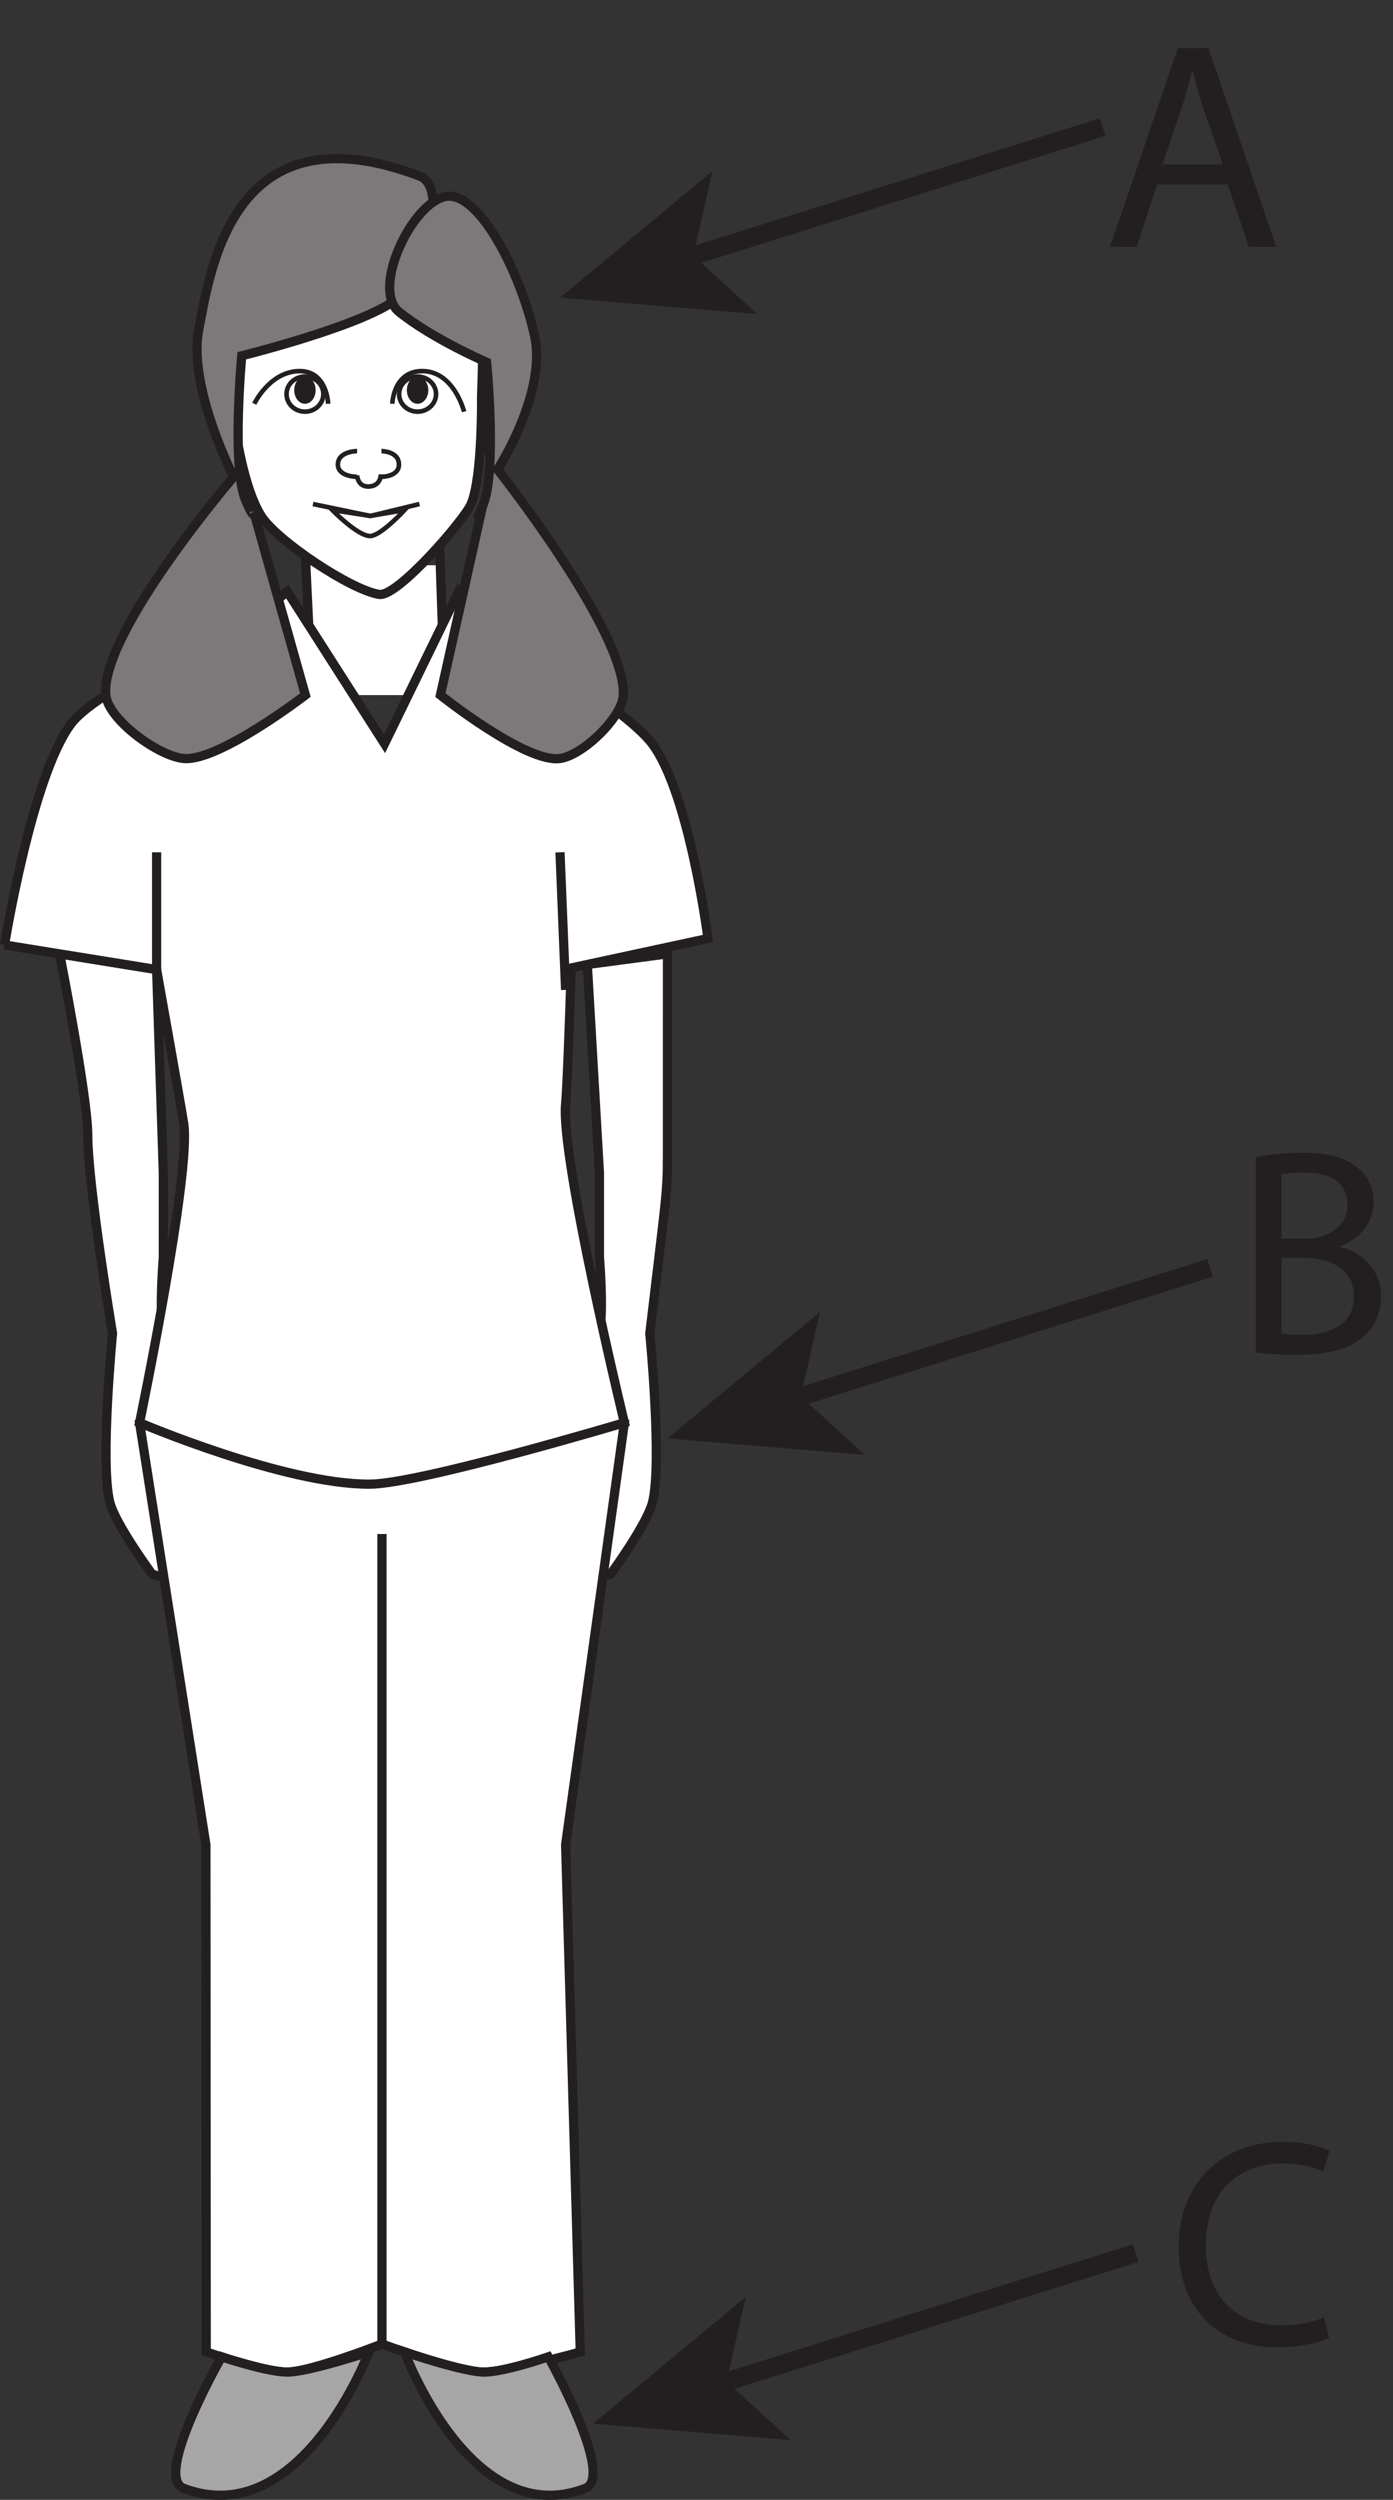
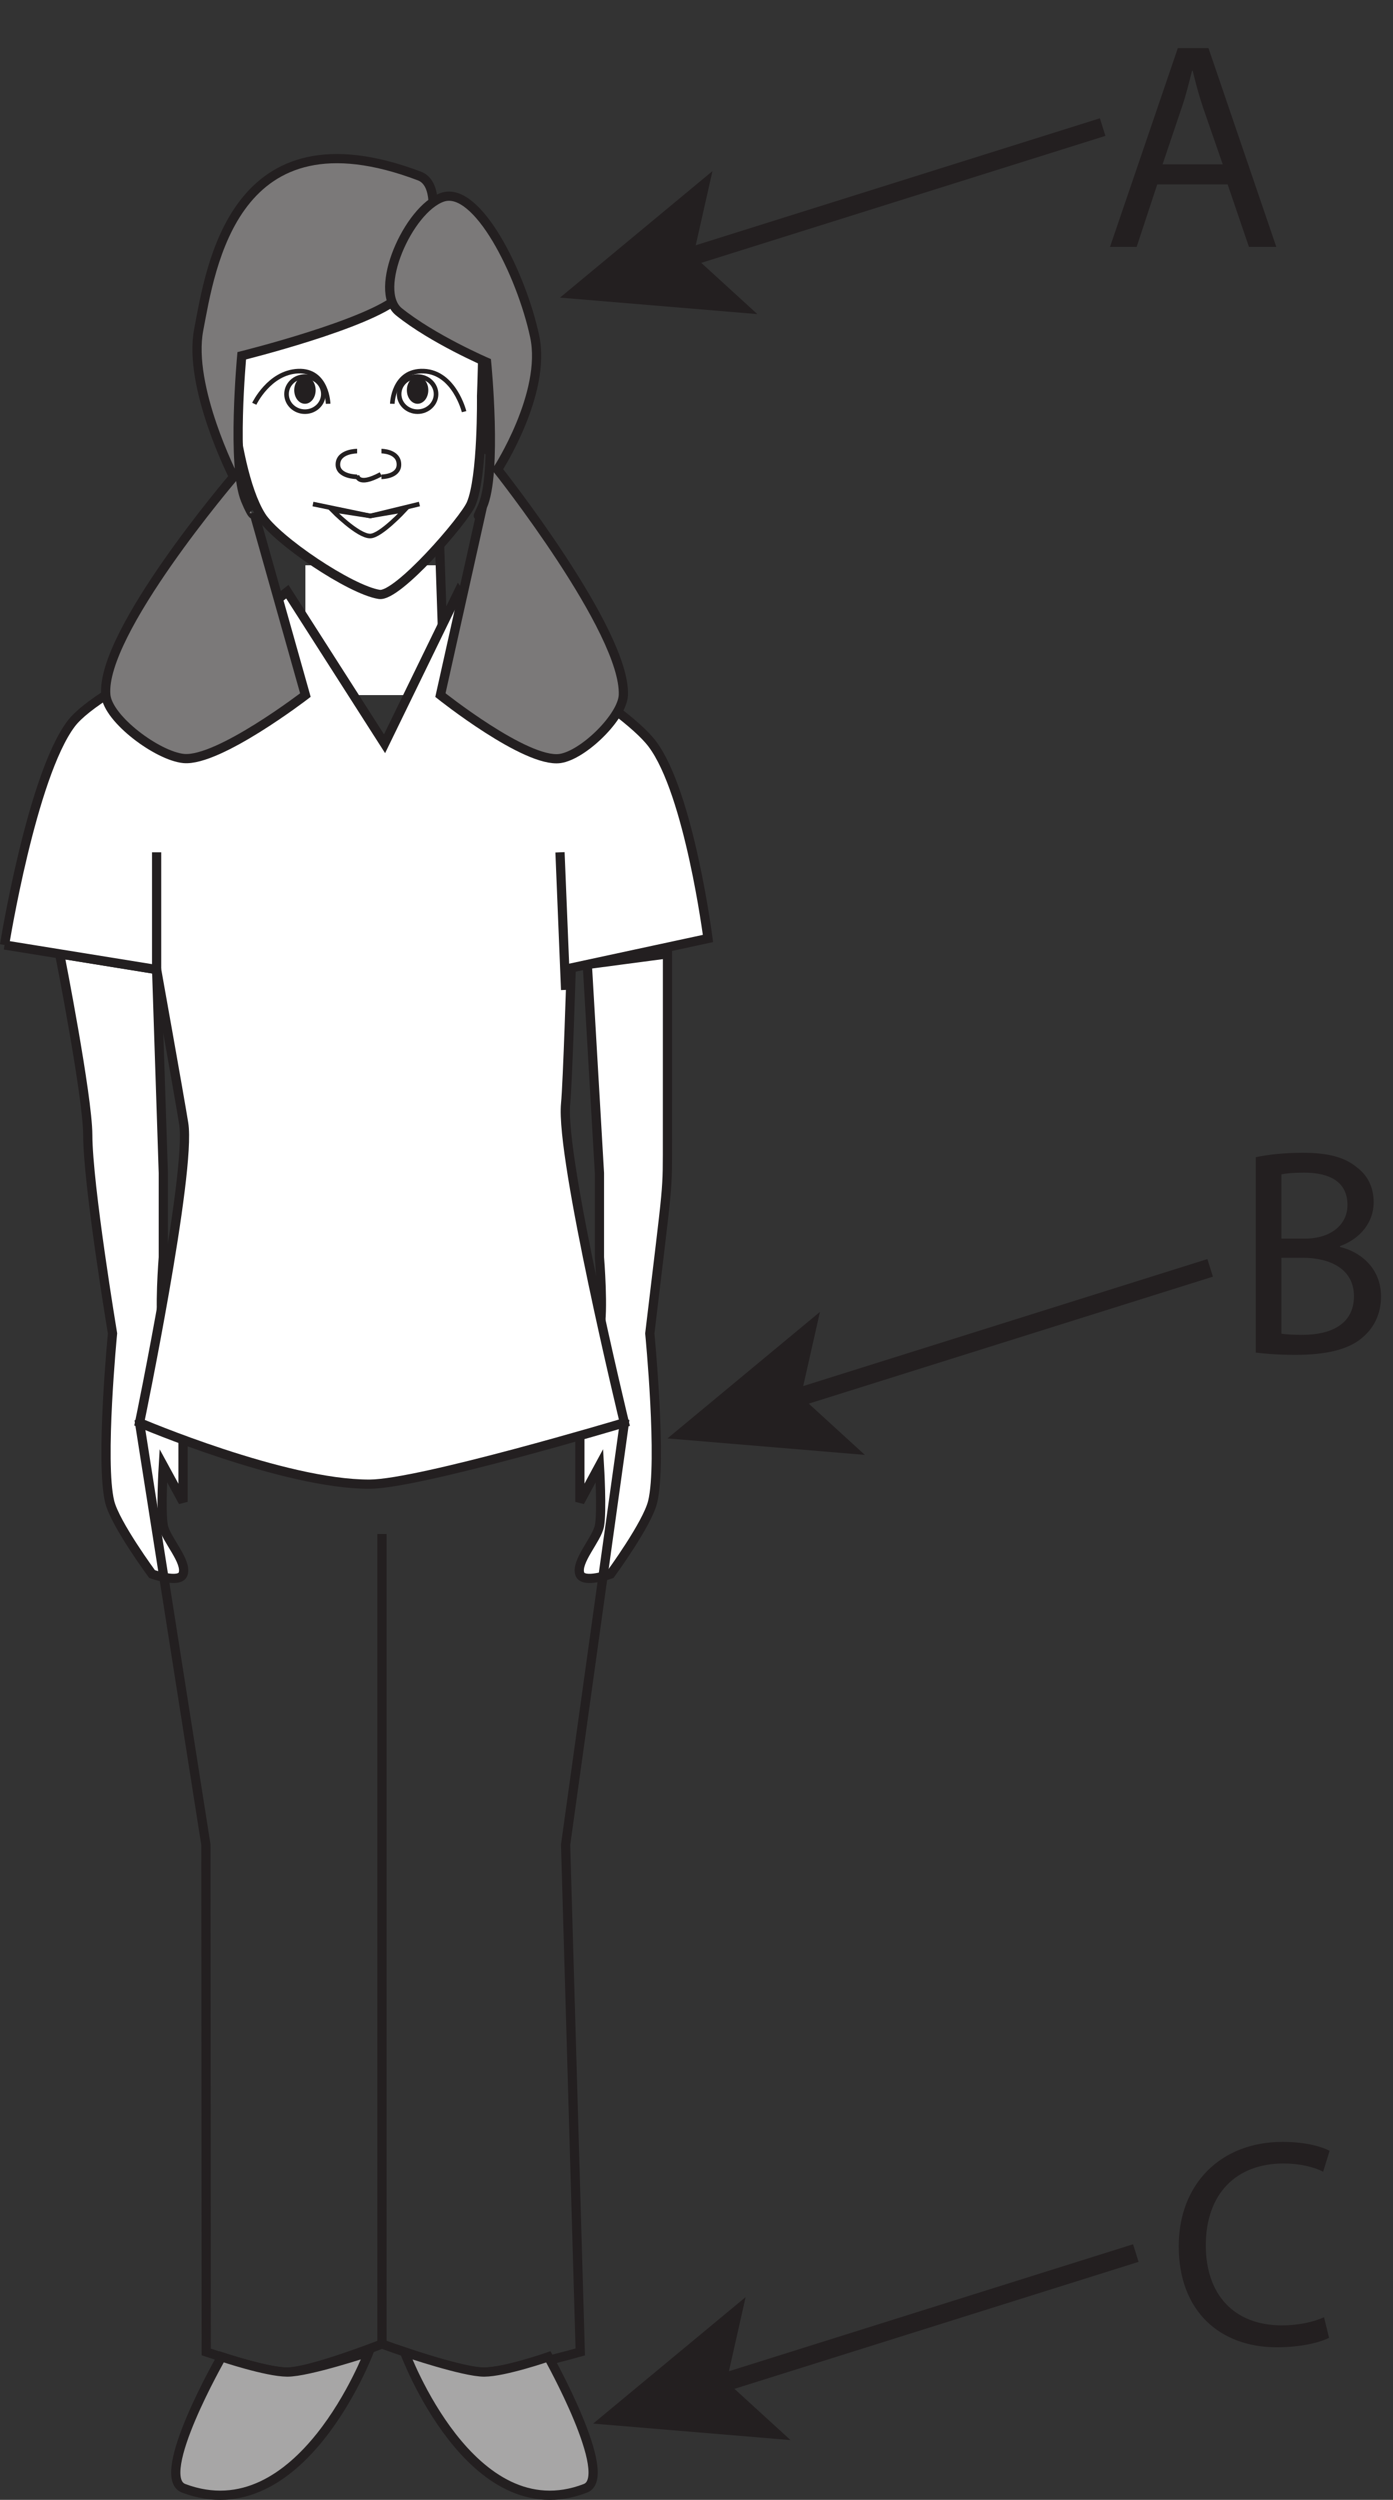
<svg xmlns="http://www.w3.org/2000/svg" xmlns:xlink="http://www.w3.org/1999/xlink" width="151.167pt" height="271.178pt" viewBox="0 0 151.167 271.178" version="1.1">
  <rect x="0" y="0" width="151.167" height="271.178" fill="#333333" stroke="none" />
  <defs>
    <g>
      <symbol overflow="visible" id="glyph0-0">
        <path style="stroke:none;" d="M 0 0 L 16 0 L 16 -22.406 L 0 -22.406 Z M 8 -12.641 L 2.562 -20.797 L 13.438 -20.797 Z M 8.953 -11.203 L 14.406 -19.359 L 14.406 -3.047 Z M 2.562 -1.594 L 8 -9.766 L 13.438 -1.594 Z M 1.594 -19.359 L 7.047 -11.203 L 1.594 -3.047 Z M 1.594 -19.359 " />
      </symbol>
      <symbol overflow="visible" id="glyph0-1">
        <path style="stroke:none;" d="M 13.562 -6.781 L 15.875 0 L 18.844 0 L 11.484 -21.562 L 8.156 -21.562 L 0.797 0 L 3.688 0 L 5.922 -6.781 Z M 6.5 -8.953 L 8.609 -15.203 C 9.062 -16.516 9.375 -17.859 9.703 -19.109 L 9.766 -19.109 C 10.078 -17.859 10.406 -16.578 10.875 -15.172 L 13.031 -8.953 Z M 6.5 -8.953 " />
      </symbol>
      <symbol overflow="visible" id="glyph0-2">
        <path style="stroke:none;" d="M 2.438 -0.062 C 3.359 0.062 4.828 0.188 6.75 0.188 C 10.266 0.188 12.703 -0.453 14.172 -1.828 C 15.297 -2.844 16.031 -4.281 16.031 -6.141 C 16.031 -9.344 13.625 -11.047 11.578 -11.516 L 11.578 -11.609 C 13.828 -12.422 15.234 -14.234 15.234 -16.359 C 15.234 -18.047 14.531 -19.328 13.406 -20.156 C 12.094 -21.25 10.297 -21.734 7.516 -21.734 C 5.594 -21.734 3.641 -21.531 2.438 -21.25 Z M 5.219 -19.391 C 5.656 -19.484 6.406 -19.578 7.688 -19.578 C 10.5 -19.578 12.391 -18.562 12.391 -16.062 C 12.391 -13.984 10.656 -12.422 7.75 -12.422 L 5.219 -12.422 Z M 5.219 -10.344 L 7.516 -10.344 C 10.562 -10.344 13.094 -9.094 13.094 -6.172 C 13.094 -3.047 10.438 -1.984 7.547 -1.984 C 6.562 -1.984 5.797 -2.016 5.219 -2.109 Z M 5.219 -10.344 " />
      </symbol>
      <symbol overflow="visible" id="glyph0-3">
        <path style="stroke:none;" d="M 16.922 -2.906 C 15.812 -2.375 14.078 -2.016 12.359 -2.016 C 7.141 -2.016 4.094 -5.375 4.094 -10.688 C 4.094 -16.359 7.453 -19.578 12.516 -19.578 C 14.297 -19.578 15.812 -19.203 16.828 -18.688 L 17.531 -20.953 C 16.797 -21.344 15.078 -21.922 12.422 -21.922 C 5.734 -21.922 1.156 -17.375 1.156 -10.594 C 1.156 -3.484 5.703 0.359 11.781 0.359 C 14.406 0.359 16.484 -0.156 17.469 -0.672 Z M 16.922 -2.906 " />
      </symbol>
    </g>
    <clipPath id="clip1">
      <path d="M 13 249 L 46 249 L 46 271.18 L 13 271.18 Z M 13 249 " />
    </clipPath>
    <clipPath id="clip2">
      <path d="M 38 249 L 71 249 L 71 271.18 L 38 271.18 Z M 38 249 " />
    </clipPath>
    <clipPath id="clip3">
      <path d="M 57 109 L 151.168 109 L 151.168 181 L 57 181 Z M 57 109 " />
    </clipPath>
    <clipPath id="clip4">
      <path d="M 49 216 L 151.168 216 L 151.168 271.18 L 49 271.18 Z M 49 216 " />
    </clipPath>
  </defs>
  <g id="surface1">
    <path style=" stroke:none;fill-rule:nonzero;fill:rgb(100%,100%,100%);fill-opacity:1;" d="M 47.797 75.402 L 33.141 75.402 L 33.141 61.32 L 47.797 61.32 Z M 47.797 75.402 " />
    <path style=" stroke:none;fill-rule:nonzero;fill:rgb(100%,100%,100%);fill-opacity:1;" d="M 62.926 170.75 C 62.445 169.402 64.777 166.98 65.051 165.527 C 65.348 163.949 65.051 158.988 65.051 158.988 L 62.926 162.918 L 62.926 147.699 C 62.926 147.699 64.773 145.301 65.051 144.211 C 65.535 142.379 65.051 136.387 65.051 136.387 L 65.051 127.25 L 63.734 104.625 L 72.434 103.473 C 72.434 103.473 72.434 118.934 72.43 123.152 C 72.418 129.867 72.586 127.219 70.516 144.652 C 70.516 144.652 71.875 158.605 70.824 162.918 C 70.242 165.324 66.266 170.75 66.266 170.75 C 66.266 170.75 63.316 171.812 62.926 170.75 " />
    <path style="fill:none;stroke-width:1;stroke-linecap:butt;stroke-linejoin:miter;stroke:rgb(13.73%,12.16%,12.549%);stroke-opacity:1;stroke-miterlimit:4;" d="M -0 0.002 C -0.48 1.35 1.852 3.771 2.125 5.225 C 2.422 6.803 2.125 11.764 2.125 11.764 L -0 7.834 L -0 23.053 C -0 23.053 1.848 25.451 2.125 26.541 C 2.609 28.373 2.125 34.365 2.125 34.365 L 2.125 43.502 L 0.809 66.127 L 9.508 67.279 C 9.508 67.279 9.508 51.818 9.504 47.6 C 9.492 40.885 9.66 43.533 7.59 26.1 C 7.59 26.1 8.949 12.146 7.898 7.834 C 7.316 5.428 3.34 0.002 3.34 0.002 C 3.34 0.002 0.391 -1.061 -0 0.002 Z M -0 0.002 " transform="matrix(1,0,0,-1,62.926,170.752)" />
    <path style=" stroke:none;fill-rule:nonzero;fill:rgb(100%,100%,100%);fill-opacity:1;" d="M 25.207 44.172 C 24.781 40.719 24.445 33.652 25.207 30.254 C 26.07 26.422 32.711 20.301 39.25 20.418 C 45.785 20.523 51.68 25.188 52.258 30.688 C 52.609 34.062 52.258 42.977 52.258 42.977 C 52.258 42.977 52.375 51.762 51.121 54.676 C 50.391 56.387 43.129 64.797 41.156 64.48 C 38.039 64.004 29.977 58.582 28.344 55.969 C 26.535 53.074 25.625 47.52 25.207 44.172 " />
    <path style="fill:none;stroke-width:1;stroke-linecap:butt;stroke-linejoin:miter;stroke:rgb(13.73%,12.16%,12.549%);stroke-opacity:1;stroke-miterlimit:4;" d="M 0 -0.001 C -0.426 3.452 -0.762 10.518 0 13.916 C 0.863 17.749 7.504 23.87 14.043 23.752 C 20.578 23.647 26.473 18.983 27.051 13.483 C 27.402 10.108 27.051 1.194 27.051 1.194 C 27.051 1.194 27.168 -7.591 25.914 -10.505 C 25.184 -12.216 17.922 -20.626 15.949 -20.31 C 12.832 -19.834 4.77 -14.412 3.137 -11.798 C 1.328 -8.904 0.418 -3.349 0 -0.001 Z M 0 -0.001 " transform="matrix(1,0,0,-1,25.207,44.17)" />
    <path style=" stroke:none;fill-rule:nonzero;fill:rgb(100%,100%,100%);fill-opacity:1;" d="M 19.863 170.75 C 20.352 169.402 18 166.98 17.723 165.527 C 17.422 163.949 17.723 158.988 17.723 158.988 L 19.863 162.918 L 19.863 147.699 C 19.863 147.699 18.012 145.301 17.723 144.211 C 17.238 142.379 17.723 136.387 17.723 136.387 L 17.723 127.25 L 16.996 105.176 L 6.473 103.473 C 6.473 103.473 9.512 118.906 9.523 123.117 C 9.527 128.539 12.211 144.652 12.211 144.652 C 12.211 144.652 10.852 158.605 11.906 162.918 C 12.5 165.324 16.5 170.75 16.5 170.75 C 16.5 170.75 19.477 171.812 19.863 170.75 " />
    <path style="fill:none;stroke-width:1;stroke-linecap:butt;stroke-linejoin:miter;stroke:rgb(13.73%,12.16%,12.549%);stroke-opacity:1;stroke-miterlimit:4;" d="M -0.001 0.002 C 0.488 1.35 -1.864 3.771 -2.141 5.225 C -2.442 6.803 -2.141 11.764 -2.141 11.764 L -0.001 7.834 L -0.001 23.053 C -0.001 23.053 -1.852 25.451 -2.141 26.541 C -2.626 28.373 -2.141 34.365 -2.141 34.365 L -2.141 43.502 L -2.868 65.576 L -13.391 67.279 C -13.391 67.279 -10.352 51.846 -10.34 47.635 C -10.336 42.213 -7.653 26.1 -7.653 26.1 C -7.653 26.1 -9.012 12.146 -7.958 7.834 C -7.364 5.428 -3.364 0.002 -3.364 0.002 C -3.364 0.002 -0.387 -1.061 -0.001 0.002 Z M -0.001 0.002 " transform="matrix(1,0,0,-1,19.864,170.752)" />
    <path style="fill-rule:nonzero;fill:rgb(100%,100%,100%);fill-opacity:1;stroke-width:1;stroke-linecap:butt;stroke-linejoin:miter;stroke:rgb(13.73%,12.16%,12.549%);stroke-opacity:1;stroke-miterlimit:4;" d="M -0.001 -0 L 0.3 -8.84 " transform="matrix(1,0,0,-1,47.7,58.969)" />
-     <path style=" stroke:none;fill-rule:nonzero;fill:rgb(100%,100%,100%);fill-opacity:1;" d="M 22.379 255.133 L 22.344 200.113 L 15.145 154.332 C 15.145 154.332 30.645 144.223 39.203 144.223 C 48.988 144.223 67.758 154.332 67.758 154.332 L 61.379 200.113 L 62.969 255.133 C 62.969 255.133 54.969 257.41 52.211 257.316 C 49.391 257.207 41.449 254.27 41.449 254.27 C 41.449 254.27 33.883 257.246 31.18 257.316 C 28.898 257.359 22.379 255.133 22.379 255.133 " />
    <path style="fill:none;stroke-width:1;stroke-linecap:butt;stroke-linejoin:miter;stroke:rgb(13.73%,12.16%,12.549%);stroke-opacity:1;stroke-miterlimit:4;" d="M 0.002 -0.001 L -0.033 55.019 L -7.232 100.8 C -7.232 100.8 8.268 110.909 16.826 110.909 C 26.611 110.909 45.381 100.8 45.381 100.8 L 39.002 55.019 L 40.592 -0.001 C 40.592 -0.001 32.592 -2.278 29.834 -2.185 C 27.014 -2.075 19.072 0.862 19.072 0.862 C 19.072 0.862 11.506 -2.114 8.803 -2.185 C 6.521 -2.228 0.002 -0.001 0.002 -0.001 Z M 0.002 -0.001 " transform="matrix(1,0,0,-1,22.377,255.132)" />
    <path style="fill-rule:nonzero;fill:rgb(100%,100%,100%);fill-opacity:1;stroke-width:1;stroke-linecap:butt;stroke-linejoin:miter;stroke:rgb(13.73%,12.16%,12.549%);stroke-opacity:1;stroke-miterlimit:4;" d="M -0.002 -0 L 16.502 -2.668 C 16.502 -2.668 18.948 -16.316 19.44 -19.355 C 20.291 -24.621 14.651 -51.824 14.651 -51.824 C 14.651 -51.824 30.315 -58.512 39.604 -58.492 C 45.022 -58.48 67.264 -51.824 67.264 -51.824 C 67.264 -51.824 60.303 -23.082 60.885 -17.227 C 61.108 -14.953 61.495 -2.492 61.495 -2.492 L 76.334 0.703 C 76.334 0.703 74.315 16.441 70.295 21.801 C 67.014 26.184 51.717 34.855 51.717 34.855 L 49.268 38.324 L 41.237 21.828 L 30.686 38.324 L 26.284 34.855 C 26.284 34.855 10.35 28.168 7.209 23.977 C 2.94 18.273 -0.002 -0 -0.002 -0 " transform="matrix(1,0,0,-1,0.494,102.508)" />
-     <path style="fill-rule:nonzero;fill:rgb(100%,100%,100%);fill-opacity:1;stroke-width:1;stroke-linecap:butt;stroke-linejoin:miter;stroke:rgb(13.73%,12.16%,12.549%);stroke-opacity:1;stroke-miterlimit:4;" d="M 0 0 L 0.359 -7.507 " transform="matrix(1,0,0,-1,33.141,60.301)" />
    <path style="fill:none;stroke-width:1;stroke-linecap:butt;stroke-linejoin:miter;stroke:rgb(13.73%,12.16%,12.549%);stroke-opacity:1;stroke-miterlimit:4;" d="M -0.001 0.002 L -0.001 87.865 " transform="matrix(1,0,0,-1,41.45,254.268)" />
    <path style=" stroke:none;fill-rule:nonzero;fill:rgb(65.492%,64.864%,65.019%);fill-opacity:1;" d="M 19.934 269.926 C 16.598 268.664 24.051 255.664 24.051 255.664 C 24.051 255.664 28.898 257.305 31.18 257.316 C 33.477 257.316 40.035 255.133 40.035 255.133 C 40.035 255.133 32.648 274.711 19.934 269.926 " />
    <g clip-path="url(#clip1)" clip-rule="nonzero">
      <path style="fill:none;stroke-width:1;stroke-linecap:butt;stroke-linejoin:miter;stroke:rgb(13.73%,12.16%,12.549%);stroke-opacity:1;stroke-miterlimit:4;" d="M 0.001 -0.001 C -3.334 1.261 4.119 14.261 4.119 14.261 C 4.119 14.261 8.966 12.62 11.248 12.608 C 13.544 12.608 20.103 14.792 20.103 14.792 C 20.103 14.792 12.716 -4.786 0.001 -0.001 Z M 0.001 -0.001 " transform="matrix(1,0,0,-1,19.932,269.925)" />
    </g>
    <path style=" stroke:none;fill-rule:nonzero;fill:rgb(65.492%,64.864%,65.019%);fill-opacity:1;" d="M 63.527 269.926 C 66.785 268.664 59.504 255.664 59.504 255.664 C 59.504 255.664 54.773 257.305 52.543 257.316 C 50.301 257.316 43.898 255.133 43.898 255.133 C 43.898 255.133 51.105 274.711 63.527 269.926 " />
    <g clip-path="url(#clip2)" clip-rule="nonzero">
      <path style="fill:none;stroke-width:1;stroke-linecap:butt;stroke-linejoin:miter;stroke:rgb(13.73%,12.16%,12.549%);stroke-opacity:1;stroke-miterlimit:4;" d="M -0.001 -0.001 C 3.257 1.261 -4.024 14.261 -4.024 14.261 C -4.024 14.261 -8.755 12.62 -10.985 12.608 C -13.228 12.608 -19.63 14.792 -19.63 14.792 C -19.63 14.792 -12.423 -4.786 -0.001 -0.001 Z M -0.001 -0.001 " transform="matrix(1,0,0,-1,63.528,269.925)" />
    </g>
    <path style="fill:none;stroke-width:1;stroke-linecap:butt;stroke-linejoin:miter;stroke:rgb(13.73%,12.16%,12.549%);stroke-opacity:1;stroke-miterlimit:4;" d="M -0 0 L -0 12.719 " transform="matrix(1,0,0,-1,16.996,105.176)" />
    <path style="fill:none;stroke-width:1;stroke-linecap:butt;stroke-linejoin:miter;stroke:rgb(13.73%,12.16%,12.549%);stroke-opacity:1;stroke-miterlimit:4;" d="M 0.001 0.001 L -0.608 14.927 " transform="matrix(1,0,0,-1,61.378,107.384)" />
-     <path style="fill-rule:nonzero;fill:rgb(65.492%,64.864%,65.019%);fill-opacity:1;stroke-width:1;stroke-linecap:butt;stroke-linejoin:miter;stroke:rgb(13.73%,12.16%,12.549%);stroke-opacity:1;stroke-miterlimit:4;" d="M 0.001 0.001 C 0.001 0.001 -1.011 2.58 -1.675 1.978 C -3.363 0.451 0.598 -7.073 0.598 -7.073 Z M 0.001 0.001 " transform="matrix(1,0,0,-1,24.753,42.107)" />
    <path style="fill-rule:nonzero;fill:rgb(65.492%,64.864%,65.019%);fill-opacity:1;stroke-width:1;stroke-linecap:butt;stroke-linejoin:miter;stroke:rgb(13.73%,12.16%,12.549%);stroke-opacity:1;stroke-miterlimit:4;" d="M -0.001 0.001 C -0.001 0.001 1.101 2.58 1.819 1.978 C 3.651 0.451 -0.04 -7.073 -0.04 -7.073 Z M -0.001 0.001 " transform="matrix(1,0,0,-1,52.853,42.107)" />
    <path style="fill:none;stroke-width:0.5;stroke-linecap:butt;stroke-linejoin:miter;stroke:rgb(13.73%,12.16%,12.549%);stroke-opacity:1;stroke-miterlimit:4;" d="M 0.001 -0 C 0.001 -0 -0.092 3.668 -3.249 3.543 C -6.397 3.41 -8.014 -0 -8.014 -0 " transform="matrix(1,0,0,-1,35.608,43.801)" />
    <path style="fill:none;stroke-width:0.5;stroke-linecap:butt;stroke-linejoin:miter;stroke:rgb(13.73%,12.16%,12.549%);stroke-opacity:1;stroke-miterlimit:4;" d="M -0 0.001 C -0 -1.054 -0.898 -1.905 -1.996 -1.905 C -3.102 -1.905 -3.996 -1.054 -3.996 0.001 C -3.996 1.052 -3.102 1.903 -1.996 1.903 C -0.898 1.903 -0 1.052 -0 0.001 Z M -0 0.001 " transform="matrix(1,0,0,-1,35.09,42.751)" />
    <path style=" stroke:none;fill-rule:nonzero;fill:rgb(13.73%,12.16%,12.549%);fill-opacity:1;" d="M 34.254 42.32 C 34.254 43.145 33.738 43.801 33.094 43.801 C 32.445 43.801 31.93 43.145 31.93 42.32 C 31.93 41.508 32.445 40.848 33.094 40.848 C 33.738 40.848 34.254 41.508 34.254 42.32 " />
    <path style="fill:none;stroke-width:0.5;stroke-linecap:butt;stroke-linejoin:miter;stroke:rgb(13.73%,12.16%,12.549%);stroke-opacity:1;stroke-miterlimit:4;" d="M -0.001 -0 C -0.001 -0 0.093 3.668 3.405 3.543 C 6.726 3.41 7.788 -0.856 7.788 -0.856 " transform="matrix(1,0,0,-1,42.575,43.801)" />
    <path style="fill:none;stroke-width:0.5;stroke-linecap:butt;stroke-linejoin:miter;stroke:rgb(13.73%,12.16%,12.549%);stroke-opacity:1;stroke-miterlimit:4;" d="M -0.001 0.001 C -0.001 -1.054 0.897 -1.905 1.999 -1.905 C 3.101 -1.905 4.007 -1.054 4.007 0.001 C 4.007 1.052 3.101 1.903 1.999 1.903 C 0.897 1.903 -0.001 1.052 -0.001 0.001 Z M -0.001 0.001 " transform="matrix(1,0,0,-1,43.313,42.751)" />
    <path style=" stroke:none;fill-rule:nonzero;fill:rgb(13.73%,12.16%,12.549%);fill-opacity:1;" d="M 44.152 42.32 C 44.152 43.145 44.672 43.801 45.312 43.801 C 45.957 43.801 46.48 43.145 46.48 42.32 C 46.48 41.508 45.957 40.848 45.312 40.848 C 44.672 40.848 44.152 41.508 44.152 42.32 " />
    <path style="fill:none;stroke-width:0.5;stroke-linecap:butt;stroke-linejoin:miter;stroke:rgb(13.73%,12.16%,12.549%);stroke-opacity:1;stroke-miterlimit:4;" d="M 0.002 0.001 L 6.229 -1.292 L 11.557 0.001 " transform="matrix(1,0,0,-1,33.959,54.677)" />
    <path style="fill:none;stroke-width:0.5;stroke-linecap:butt;stroke-linejoin:miter;stroke:rgb(13.73%,12.16%,12.549%);stroke-opacity:1;stroke-miterlimit:4;" d="M 0.001 -0.001 C 1.138 0.026 3.724 2.819 3.724 2.819 L 0.001 2.179 L -4.136 2.819 C -4.136 2.819 -1.339 -0.04 0.001 -0.001 Z M 0.001 -0.001 " transform="matrix(1,0,0,-1,40.187,58.147)" />
    <path style="fill:none;stroke-width:0.5;stroke-linecap:butt;stroke-linejoin:miter;stroke:rgb(13.73%,12.16%,12.549%);stroke-opacity:1;stroke-miterlimit:4;" d="M -0.001 -0 C -0.001 -0 1.897 -0 1.897 -1.461 C 1.897 -2.793 -0.001 -2.793 -0.001 -2.793 " transform="matrix(1,0,0,-1,41.395,48.934)" />
    <path style="fill:none;stroke-width:0.5;stroke-linecap:butt;stroke-linejoin:miter;stroke:rgb(13.73%,12.16%,12.549%);stroke-opacity:1;stroke-miterlimit:4;" d="M -0.001 -0 C -0.001 -0 -2.087 -0 -2.087 -1.461 C -2.087 -2.793 -0.001 -2.793 -0.001 -2.793 " transform="matrix(1,0,0,-1,38.755,48.934)" />
-     <path style="fill:none;stroke-width:0.5;stroke-linecap:butt;stroke-linejoin:miter;stroke:rgb(13.73%,12.16%,12.549%);stroke-opacity:1;stroke-miterlimit:4;" d="M -0.001 0.002 C -0.001 0.002 0.038 -1.268 -1.306 -1.322 C -2.54 -1.369 -2.579 -0.104 -2.579 -0.104 " transform="matrix(1,0,0,-1,41.329,51.455)" />
+     <path style="fill:none;stroke-width:0.5;stroke-linecap:butt;stroke-linejoin:miter;stroke:rgb(13.73%,12.16%,12.549%);stroke-opacity:1;stroke-miterlimit:4;" d="M -0.001 0.002 C -2.54 -1.369 -2.579 -0.104 -2.579 -0.104 " transform="matrix(1,0,0,-1,41.329,51.455)" />
    <path style=" stroke:none;fill-rule:nonzero;fill:rgb(48.238%,47.296%,47.53%);fill-opacity:1;" d="M 43.293 32.227 C 45.887 29.895 48.875 20.363 45.516 19.094 C 25.352 11.461 22.859 29.008 21.562 35.777 C 20.375 41.98 25.352 51.727 25.352 51.727 C 25.352 51.727 10.867 68.664 11.484 75.402 C 11.727 78.023 17.117 82.012 19.934 82.281 C 23.715 82.641 33.141 75.402 33.141 75.402 L 27.594 55.727 C 27.594 55.727 27.527 56.402 26.637 54.238 C 25.121 50.57 26.234 38.594 26.234 38.594 C 26.234 38.594 40.012 35.18 43.293 32.227 " />
    <path style="fill:none;stroke-width:1;stroke-linecap:butt;stroke-linejoin:miter;stroke:rgb(13.73%,12.16%,12.549%);stroke-opacity:1;stroke-miterlimit:4;" d="M -0.002 -0.001 C 2.592 2.331 5.58 11.863 2.221 13.132 C -17.943 20.765 -20.436 3.218 -21.732 -3.551 C -22.92 -9.754 -17.943 -19.501 -17.943 -19.501 C -17.943 -19.501 -32.428 -36.438 -31.811 -43.176 C -31.568 -45.797 -26.178 -49.786 -23.361 -50.055 C -19.58 -50.415 -10.154 -43.176 -10.154 -43.176 L -15.701 -23.501 C -15.701 -23.501 -15.768 -24.176 -16.658 -22.012 C -18.174 -18.344 -17.061 -6.368 -17.061 -6.368 C -17.061 -6.368 -3.283 -2.954 -0.002 -0.001 Z M -0.002 -0.001 " transform="matrix(1,0,0,-1,43.295,32.226)" />
    <path style=" stroke:none;fill-rule:nonzero;fill:rgb(48.238%,47.296%,47.53%);fill-opacity:1;" d="M 43.293 33.824 C 40.398 31.492 44.312 22.688 48 21.402 C 51.781 20.082 56.566 29.711 58.02 36.48 C 59.348 42.68 53.996 50.93 53.996 50.93 C 53.996 50.93 67.93 68.496 67.645 75.402 C 67.547 77.762 63.289 81.926 60.77 82.281 C 57.062 82.797 47.793 75.402 47.793 75.402 L 52.355 54.938 C 52.355 54.938 51.344 57.188 52.355 54.938 C 53.98 51.316 52.805 39.293 52.805 39.293 C 52.805 39.293 46.961 36.777 43.293 33.824 " />
    <path style="fill:none;stroke-width:1;stroke-linecap:butt;stroke-linejoin:miter;stroke:rgb(13.73%,12.16%,12.549%);stroke-opacity:1;stroke-miterlimit:4;" d="M -0.002 0.001 C -2.896 2.333 1.018 11.138 4.705 12.423 C 8.486 13.744 13.272 4.115 14.725 -2.655 C 16.053 -8.854 10.701 -17.104 10.701 -17.104 C 10.701 -17.104 24.635 -34.67 24.35 -41.577 C 24.252 -43.936 19.994 -48.1 17.475 -48.456 C 13.768 -48.971 4.498 -41.577 4.498 -41.577 L 9.061 -21.112 C 9.061 -21.112 8.049 -23.362 9.061 -21.112 C 10.686 -17.491 9.51 -5.467 9.51 -5.467 C 9.51 -5.467 3.666 -2.952 -0.002 0.001 Z M -0.002 0.001 " transform="matrix(1,0,0,-1,43.295,33.826)" />
    <path style="fill:none;stroke-width:2;stroke-linecap:butt;stroke-linejoin:miter;stroke:rgb(13.73%,12.16%,12.549%);stroke-opacity:1;stroke-miterlimit:10;" d="M -0 -0.001 L -45.422 -14.267 " transform="matrix(1,0,0,-1,119.66,13.784)" />
    <path style=" stroke:none;fill-rule:nonzero;fill:rgb(13.73%,12.16%,12.549%);fill-opacity:1;" d="M 60.77 32.285 L 77.316 18.562 L 75.246 27.734 L 82.188 34.074 Z M 60.77 32.285 " />
    <g clip-path="url(#clip3)" clip-rule="nonzero">
      <path style="fill:none;stroke-width:2;stroke-linecap:butt;stroke-linejoin:miter;stroke:rgb(13.73%,12.16%,12.549%);stroke-opacity:1;stroke-miterlimit:10;" d="M 0.001 -0.001 L -45.421 -14.267 " transform="matrix(1,0,0,-1,131.323,137.534)" />
    </g>
    <path style=" stroke:none;fill-rule:nonzero;fill:rgb(13.73%,12.16%,12.549%);fill-opacity:1;" d="M 72.434 156.035 L 88.98 142.312 L 86.91 151.484 L 93.852 157.824 Z M 72.434 156.035 " />
    <g clip-path="url(#clip4)" clip-rule="nonzero">
      <path style="fill:none;stroke-width:2;stroke-linecap:butt;stroke-linejoin:miter;stroke:rgb(13.73%,12.16%,12.549%);stroke-opacity:1;stroke-miterlimit:10;" d="M -0.001 -0.001 L -45.419 -14.267 " transform="matrix(1,0,0,-1,123.259,244.405)" />
    </g>
    <path style=" stroke:none;fill-rule:nonzero;fill:rgb(13.73%,12.16%,12.549%);fill-opacity:1;" d="M 64.367 262.906 L 80.914 249.184 L 78.848 258.355 L 85.789 264.695 Z M 64.367 262.906 " />
    <g style="fill:rgb(13.73%,12.16%,12.549%);fill-opacity:1;">
      <use xlink:href="#glyph0-1" x="119.66" y="26.784" />
    </g>
    <g style="fill:rgb(13.73%,12.16%,12.549%);fill-opacity:1;">
      <use xlink:href="#glyph0-2" x="133.836" y="146.784" />
    </g>
    <g style="fill:rgb(13.73%,12.16%,12.549%);fill-opacity:1;">
      <use xlink:href="#glyph0-3" x="126.759" y="254.268" />
    </g>
  </g>
</svg>